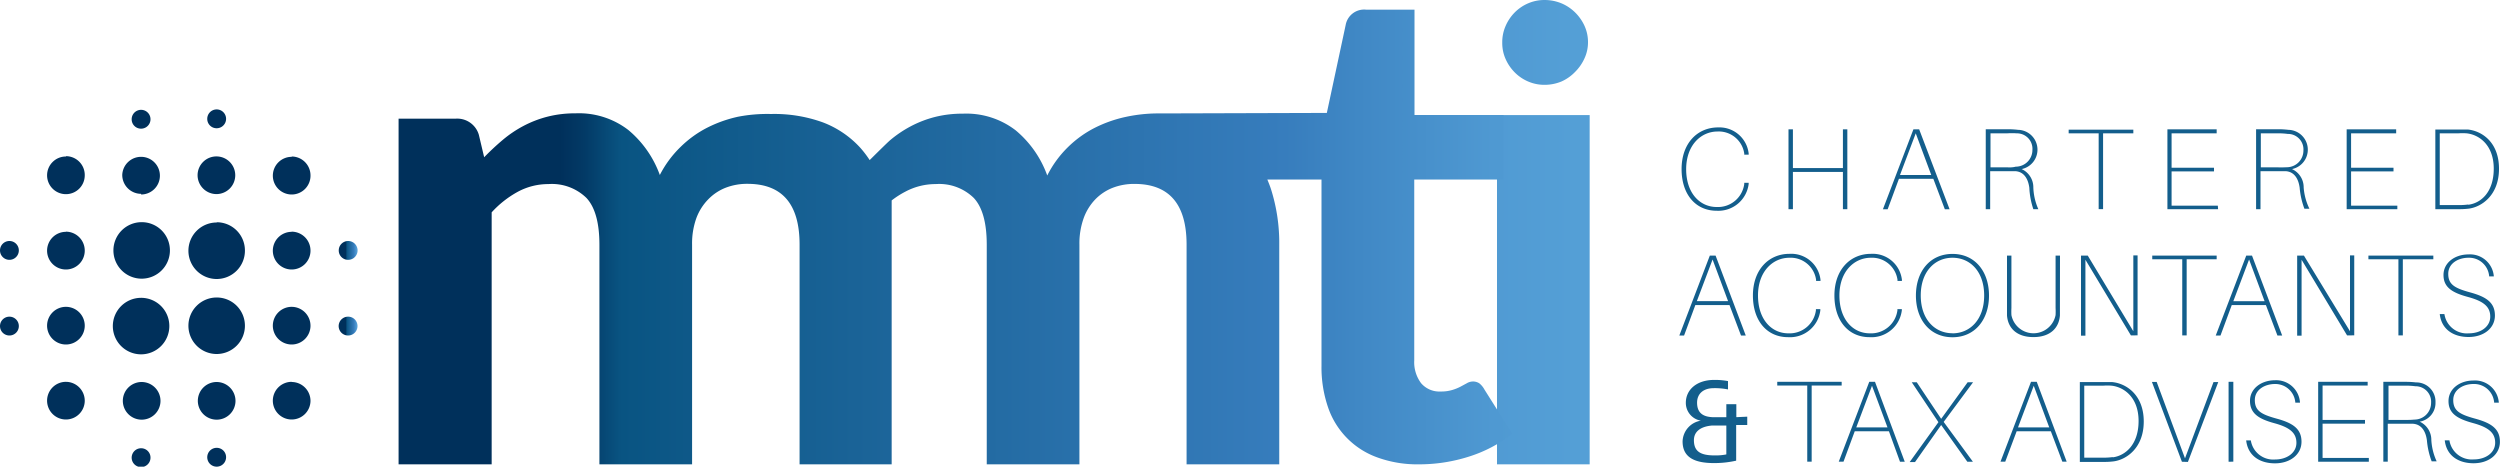
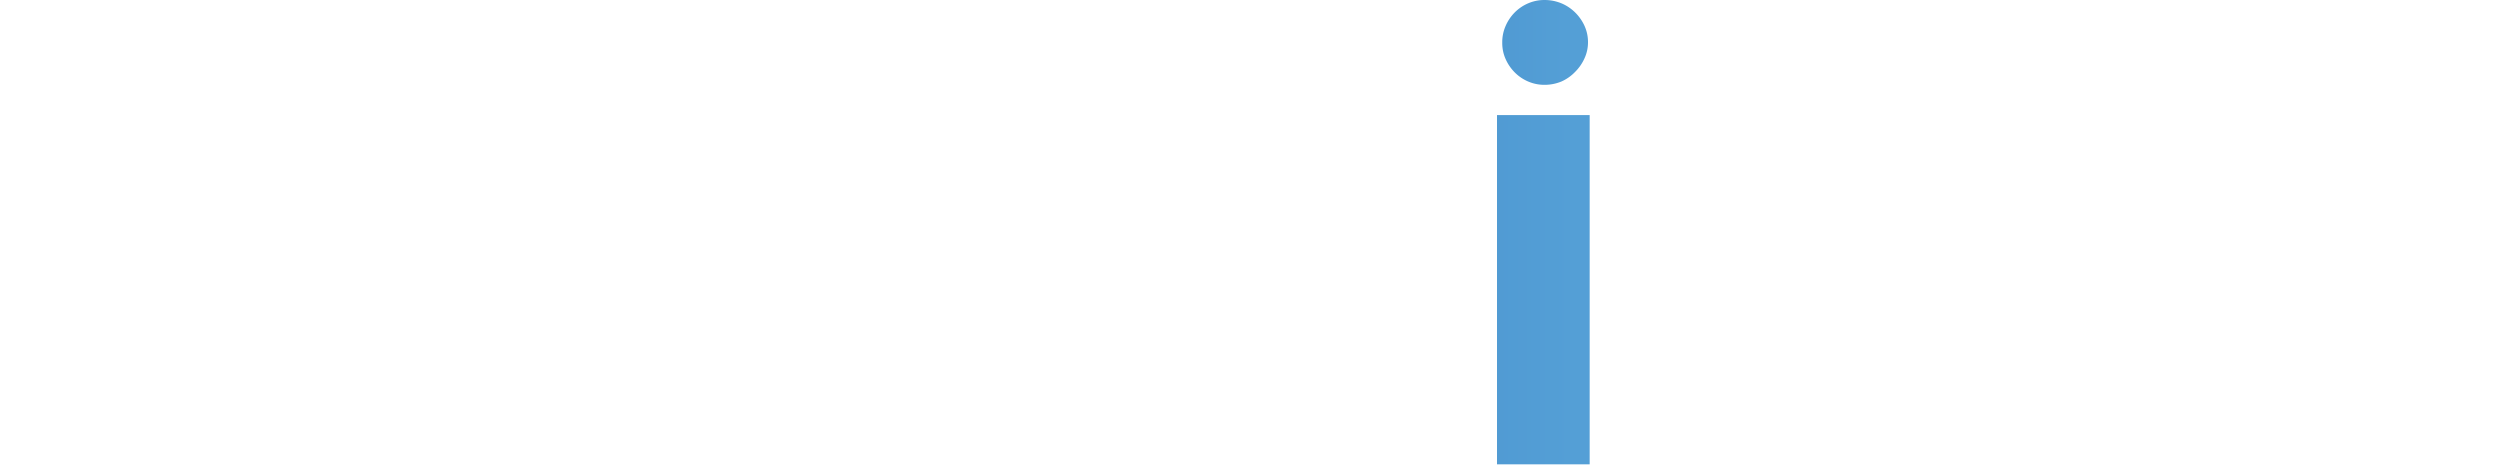
<svg xmlns="http://www.w3.org/2000/svg" xmlns:xlink="http://www.w3.org/1999/xlink" data-name="Layer 1" viewBox="0 0 300 56">
  <defs>
    <linearGradient id="a" x1="41.28" y1="34.77" x2="188.75" y2="34.77" gradientUnits="userSpaceOnUse">
      <stop offset=".15" stop-color="#00305b" />
      <stop offset=".17" stop-color="#033a66" />
      <stop offset=".2" stop-color="#095482" />
      <stop offset=".39" stop-color="#1a6397" />
      <stop offset=".74" stop-color="#377dbd" />
      <stop offset=".8" stop-color="#4088c5" />
      <stop offset=".91" stop-color="#4f99d2" />
      <stop offset="1" stop-color="#549fd6" />
    </linearGradient>
    <linearGradient id="b" x1="77.45" y1="5.06" x2="188.06" y2="5.06" xlink:href="#a" />
    <linearGradient id="c" x1="45.07" y1="28.44" x2="192.54" y2="28.44" xlink:href="#a" />
    <linearGradient id="d" y1="34.57" x2="42.9" y2="34.57" xlink:href="#a" />
  </defs>
  <path fill="url(#a)" d="M179.64 13.81h11.12v41.91h-11.12z" />
  <path d="M190.14 3.1A5.39 5.39 0 0 0 189 1.48a5.18 5.18 0 0 0-1.65-1.09 5.3 5.3 0 0 0-2-.39 4.93 4.93 0 0 0-1.95.39 5.1 5.1 0 0 0-1.62 1.09 5.3 5.3 0 0 0-1.1 1.62 4.84 4.84 0 0 0-.41 2 4.73 4.73 0 0 0 .41 2 5.35 5.35 0 0 0 1.1 1.6 5.08 5.08 0 0 0 1.62 1.09 4.92 4.92 0 0 0 1.95.39 5.29 5.29 0 0 0 2-.39A5.16 5.16 0 0 0 189 8.64 5.44 5.44 0 0 0 190.14 7a4.58 4.58 0 0 0 .42-2 4.68 4.68 0 0 0-.42-1.9z" fill="url(#b)" />
-   <path d="M177.52 46a1.39 1.39 0 0 0-.81-.22 1.5 1.5 0 0 0-.71.22l-.74.4a5.5 5.5 0 0 1-1 .4 4.51 4.51 0 0 1-1.37.18 2.88 2.88 0 0 1-2.36-1 4.19 4.19 0 0 1-.82-2.74v-21.7h10.72V13.8h-10.69V1.16h-5.8A2.25 2.25 0 0 0 161.48 3l-2.26 10.55-19.49.06h-.72a18.54 18.54 0 0 0-3.93.42 15.44 15.44 0 0 0-3.71 1.31 13 13 0 0 0-3.22 2.32 12.83 12.83 0 0 0-2.48 3.4 12.59 12.59 0 0 0-3.79-5.42 9.7 9.7 0 0 0-6.33-2 13.39 13.39 0 0 0-3.37.4 13.22 13.22 0 0 0-2.88 1.11 14.06 14.06 0 0 0-2.48 1.67c-.32.27-1.63 1.57-2.46 2.39a12.35 12.35 0 0 0-1.1-1.45 11.7 11.7 0 0 0-4.53-3.08 17.09 17.09 0 0 0-6.21-1 18.54 18.54 0 0 0-3.92.32 15.44 15.44 0 0 0-3.71 1.31 13 13 0 0 0-3.22 2.32A12.83 12.83 0 0 0 79.18 21a12.59 12.59 0 0 0-3.78-5.4 9.7 9.7 0 0 0-6.33-2 13.39 13.39 0 0 0-3.37.4 13.22 13.22 0 0 0-2.88 1.11 14.05 14.05 0 0 0-2.48 1.67 30 30 0 0 0-2.24 2.09l-.64-2.7a2.7 2.7 0 0 0-2.78-1.93h-6.85v41.48H59V25.48A12.08 12.08 0 0 1 62.16 23a7.69 7.69 0 0 1 3.65-.91 5.94 5.94 0 0 1 4.57 1.67q1.55 1.67 1.55 5.62v26.34h11.12V29.35a9 9 0 0 1 .5-3.14 6.38 6.38 0 0 1 1.45-2.3 5.89 5.89 0 0 1 2.1-1.39 7.11 7.11 0 0 1 2.6-.46q6.25 0 6.25 7.29v26.37H107V29.35v-5.3a10.77 10.77 0 0 1 1.64-1.05 7.69 7.69 0 0 1 3.65-.91 5.94 5.94 0 0 1 4.57 1.67q1.55 1.67 1.55 5.62v26.34h11.12V29.35a9 9 0 0 1 .5-3.14 6.38 6.38 0 0 1 1.41-2.29 5.89 5.89 0 0 1 2.1-1.39 7.11 7.11 0 0 1 2.6-.46q6.25 0 6.25 7.29v26.36h11.12V29.35a21.33 21.33 0 0 0-1-6.68c-.13-.39-.28-.76-.43-1.13h6.5v22.38a14.74 14.74 0 0 0 .77 4.91 9.69 9.69 0 0 0 5.93 6.06 14 14 0 0 0 5 .83 19.64 19.64 0 0 0 6-.93 16.34 16.34 0 0 0 5.2-2.74l-3.35-5.31a2.45 2.45 0 0 0-.61-.74z" fill="url(#c)" />
-   <path d="M209.84 18.42v.14h-.53v-.14a3.09 3.09 0 0 0-3.2-2.64c-2 0-3.77 1.65-3.77 4.53s1.66 4.53 3.66 4.53a3.18 3.18 0 0 0 3.31-2.76v-.14h.53v.14a3.67 3.67 0 0 1-3.84 3.21c-2.49 0-4.21-1.92-4.21-5s1.88-5 4.39-5a3.53 3.53 0 0 1 3.66 3.13zM221.68 25.1h-.53v-4.47h-6v4.47h-.53v-9.58h.53v4.65h6v-4.65h.53zM230.3 15.52h-.69l-3.66 9.59h.57l1.35-3.65H232l1.38 3.65h.57zM228 21l1.89-5 1.86 5zM244 22.5a2.4 2.4 0 0 0-1.4-2.21 2.38 2.38 0 0 0-.43-4.71 10.58 10.58 0 0 0-1.35-.07h-2.53v9.59h.53v-4.56h3c1.11.06 1.57 1 1.7 2a9.42 9.42 0 0 0 .48 2.56h.6a7 7 0 0 1-.6-2.6zm-3-2.42h-2.14V16h2a8.19 8.19 0 0 1 1.14 0 1.86 1.86 0 0 1 1.89 2 2 2 0 0 1-2 2c-.36.09-.59.09-.97.09zM252.37 16v9.1h-.53V16h-3.6v-.44H256V16zM266.17 25.1h-6.08v-9.58H266V16h-5.41v4.13h5.09v.44h-5.09v4.11h5.55zM276.44 22.5a2.4 2.4 0 0 0-1.4-2.21 2.38 2.38 0 0 0-.43-4.71 10.56 10.56 0 0 0-1.35-.07h-2.53v9.59h.53v-4.56h3c1.11.06 1.57 1 1.7 2a9.41 9.41 0 0 0 .57 2.51h.6a7 7 0 0 1-.69-2.55zm-3-2.42h-2.14V16h2a8.21 8.21 0 0 1 1.22.07 1.86 1.86 0 0 1 1.89 2 2 2 0 0 1-2 2c-.41.02-.64.02-1.02.02zM287.68 25.1h-6.08v-9.58h5.94V16h-5.41v4.13h5.09v.44h-5.09v4.11h5.55zM296.12 15.54h-3.88v9.56H295a9.23 9.23 0 0 0 1.22-.06c1.52-.18 3.66-1.56 3.66-4.79s-2.1-4.55-3.76-4.71zm.07 9a8.09 8.09 0 0 1-1.18.07h-2.24V16H295a7.18 7.18 0 0 1 1 0c1.54.17 3.25 1.44 3.25 4.24s-1.52 4.14-3.06 4.33zM205.87 30.67h-.69l-3.66 9.59h.57l1.35-3.65h4.1l1.38 3.65h.57zm-2.25 5.47l1.89-5 1.86 5zM218.46 33.57v.14h-.53v-.14a3.08 3.08 0 0 0-3.2-2.64c-2 0-3.77 1.65-3.77 4.53S212.59 40 214.6 40a3.18 3.18 0 0 0 3.31-2.76v-.14h.53v.14a3.67 3.67 0 0 1-3.88 3.22c-2.49 0-4.21-1.92-4.21-5s1.88-5 4.39-5a3.53 3.53 0 0 1 3.72 3.11zM228.23 33.57v.14h-.53v-.14a3.08 3.08 0 0 0-3.2-2.64c-2 0-3.77 1.65-3.77 4.53s1.63 4.54 3.65 4.54a3.18 3.18 0 0 0 3.31-2.76v-.14h.53v.14a3.67 3.67 0 0 1-3.88 3.22c-2.49 0-4.21-1.92-4.21-5s1.88-5 4.39-5a3.53 3.53 0 0 1 3.71 3.11zM234.3 30.47c-2.7 0-4.39 2.1-4.39 5s1.7 5 4.39 5 4.38-2.11 4.38-5-1.68-5-4.38-5zm0 9.52c-2.11 0-3.81-1.65-3.81-4.53s1.7-4.53 3.81-4.53 3.8 1.64 3.8 4.53-1.7 4.54-3.8 4.54zM247.19 36.93v.92c-.11 1.5-1.15 2.6-3.18 2.6s-3.06-1.1-3.17-2.6v-7.18h.53v6.28a8.5 8.5 0 0 0 0 .86 2.7 2.7 0 0 0 5.3 0 8.5 8.5 0 0 0 0-.86v-6.28h.53zM255.71 40.25l-5.46-9.08v9.11h-.53v-9.61h.81l5.47 9.08v-9.1h.51v9.59zM262.4 31.11v9.14h-.53v-9.14h-3.6v-.44H266v.44zM270.24 30.67h-.69l-3.66 9.59h.57l1.35-3.65h4.1l1.38 3.65h.57zM268 36.14l1.89-5 1.86 5zM281.65 40.25l-5.46-9.08v9.11h-.53v-9.61h.81l5.53 9.08v-9.1h.51v9.59zM288.34 31.11v9.14h-.53v-9.14h-3.6v-.44H292v.44zM299.26 33.17h-.56a2.41 2.41 0 0 0-2.49-2.24c-1.17 0-2.42.64-2.42 1.93s.79 1.72 2.6 2.22c2 .54 3 1.25 3 2.78s-1.35 2.58-3.16 2.58-3.25-.9-3.46-2.75h.56a2.72 2.72 0 0 0 2.93 2.31c1.46 0 2.57-.82 2.57-2s-.78-1.85-2.66-2.36-2.95-1.14-2.95-2.64 1.39-2.47 3-2.47a2.86 2.86 0 0 1 3.04 2.64zM208.36 50.06V48.5h-1.2v1.56h-1.7c-1-.06-1.81-.43-1.81-1.74 0-1.07.75-1.74 2-1.74a8.16 8.16 0 0 1 1.71.15v-1a8.49 8.49 0 0 0-1.67-.14c-2 0-3.39 1.11-3.39 2.75a2.16 2.16 0 0 0 1.81 2.14 2.6 2.6 0 0 0-2.2 2.49c0 2 1.56 2.6 3.8 2.6a11.94 11.94 0 0 0 2.63-.29V51h1.33v-1zm-1.2 4.47a6.43 6.43 0 0 1-1.4.12c-1.74 0-2.49-.5-2.49-1.83 0-.89.61-1.63 2.21-1.76h1.68zM217.4 46.26v9.14h-.53v-9.14h-3.6v-.44H221v.44zM225 45.82h-.69l-3.66 9.58h.57l1.35-3.65h4.1l1.33 3.66h.57zm-2.25 5.47l1.89-5 1.86 5zM236.75 55.41h-.67L232.94 51l-3.14 4.45h-.64l3.45-4.79-3.2-4.79h.6l2.93 4.39 3.18-4.39h.65l-3.53 4.76zM244.41 45.82h-.69l-3.66 9.58h.57l1.37-3.65h4.1l1.38 3.65h.52zm-2.25 5.47l1.89-5 1.86 5zM253.46 45.85h-3.88v9.58h2.79a9.23 9.23 0 0 0 1.22-.06c1.52-.18 3.66-1.56 3.66-4.79s-2.14-4.58-3.79-4.73zm.07 9a8.09 8.09 0 0 1-1.18.07h-2.24v-8.64h2.27a7.18 7.18 0 0 1 1 0c1.54.17 3.25 1.44 3.25 4.24s-1.56 4.16-3.1 4.36zM261.83 55.41l-3.6-9.58h.57l3.4 9.17 3.42-9.15h.57l-3.64 9.58zM267.43 55.41v-9.59h.57v9.58zM276 48.32h-.56a2.41 2.41 0 0 0-2.44-2.24c-1.17 0-2.42.64-2.42 1.93s.79 1.72 2.6 2.22c2 .54 3 1.25 3 2.78s-1.36 2.59-3.18 2.59-3.25-.9-3.46-2.75h.56a2.72 2.72 0 0 0 2.9 2.29c1.46 0 2.57-.82 2.57-2s-.78-1.85-2.66-2.36S270 49.6 270 48.1s1.39-2.47 3-2.47a2.86 2.86 0 0 1 3 2.69zM284.26 55.41h-6.08v-9.59h5.94v.44h-5.41v4.13h5.09v.45h-5.09v4.11h5.55zM291.76 52.81a2.4 2.4 0 0 0-1.4-2.21 2.28 2.28 0 0 0 1.9-2.32 2.3 2.3 0 0 0-2.34-2.39 10.58 10.58 0 0 0-1.35-.07H286v9.58h.53v-4.55h3c1.11.06 1.57 1 1.7 2a9.4 9.4 0 0 0 .57 2.51h.6a7 7 0 0 1-.64-2.55zm-3-2.42h-2.14v-4.11h2a8.2 8.2 0 0 1 1.22.07 1.86 1.86 0 0 1 1.89 2 2 2 0 0 1-2 2c-.41.04-.64.04-1.02.04zM299.86 48.32h-.56a2.41 2.41 0 0 0-2.49-2.24c-1.17 0-2.42.64-2.42 1.93s.79 1.72 2.6 2.22c2 .54 3 1.25 3 2.78s-1.35 2.58-3.16 2.58-3.25-.9-3.46-2.75h.56a2.72 2.72 0 0 0 2.92 2.29c1.46 0 2.57-.82 2.57-2s-.78-1.85-2.65-2.36-2.95-1.14-2.95-2.64 1.39-2.47 3-2.47a2.87 2.87 0 0 1 3.04 2.66z" fill="#135e8c" />
-   <path d="M7.91 36.82a2.26 2.26 0 1 0 2.26 2.26 2.26 2.26 0 0 0-2.26-2.26zm0 9a2.26 2.26 0 1 0 2.26 2.26 2.27 2.27 0 0 0-2.26-2.26zm0-18a2.26 2.26 0 1 0 2.26 2.26 2.27 2.27 0 0 0-2.26-2.28zm-6.78 1.1a1.13 1.13 0 1 0 0 2.26 1.13 1.13 0 1 0 0-2.26zm6.78-10.14A2.26 2.26 0 1 0 10.17 21a2.26 2.26 0 0 0-2.26-2.26zm33.87 12.4a1.13 1.13 0 1 0-1.13-1.13 1.12 1.12 0 0 0 1.13 1.13zM26 23.29A2.26 2.26 0 1 0 23.71 21 2.27 2.27 0 0 0 26 23.29zm0-7.9a1.13 1.13 0 1 0-1.13-1.13A1.12 1.12 0 0 0 26 15.39zM1.13 38a1.13 1.13 0 1 0 0 2.26 1.13 1.13 0 1 0 0-2.26zm15.8 15.79a1.13 1.13 0 1 0 1.13 1.13 1.12 1.12 0 0 0-1.13-1.13zm0-38.35a1.13 1.13 0 1 0-1.13-1.13 1.12 1.12 0 0 0 1.13 1.13zm0 7.9A2.26 2.26 0 1 0 14.67 21a2.27 2.27 0 0 0 2.26 2.26zm0 12.4a3.39 3.39 0 1 0 3.39 3.39 3.38 3.38 0 0 0-3.39-3.39zM35 36.82a2.26 2.26 0 1 0 2.26 2.26A2.27 2.27 0 0 0 35 36.82zm0 9a2.26 2.26 0 1 0 2.26 2.26A2.27 2.27 0 0 0 35 45.84zm0-18a2.26 2.26 0 1 0 2.26 2.26A2.27 2.27 0 0 0 35 27.8zm0-9A2.26 2.26 0 1 0 37.26 21 2.27 2.27 0 0 0 35 18.78zM41.77 38a1.13 1.13 0 1 0 1.13 1.13A1.12 1.12 0 0 0 41.77 38zM26 45.84a2.26 2.26 0 1 0 2.26 2.26A2.27 2.27 0 0 0 26 45.84zm0 7.9a1.13 1.13 0 1 0 1.13 1.13A1.12 1.12 0 0 0 26 53.74zm-9-27.08a3.39 3.39 0 1 0 3.39 3.39A3.38 3.38 0 0 0 17 26.66zm0 19.18a2.26 2.26 0 1 0 2.26 2.26A2.27 2.27 0 0 0 17 45.84zm9-10.14a3.39 3.39 0 1 0 3.39 3.39A3.38 3.38 0 0 0 26 35.7zm0-9a3.39 3.39 0 1 0 3.39 3.39A3.38 3.38 0 0 0 26 26.67zm0 0" fill="url(#d)" />
</svg>